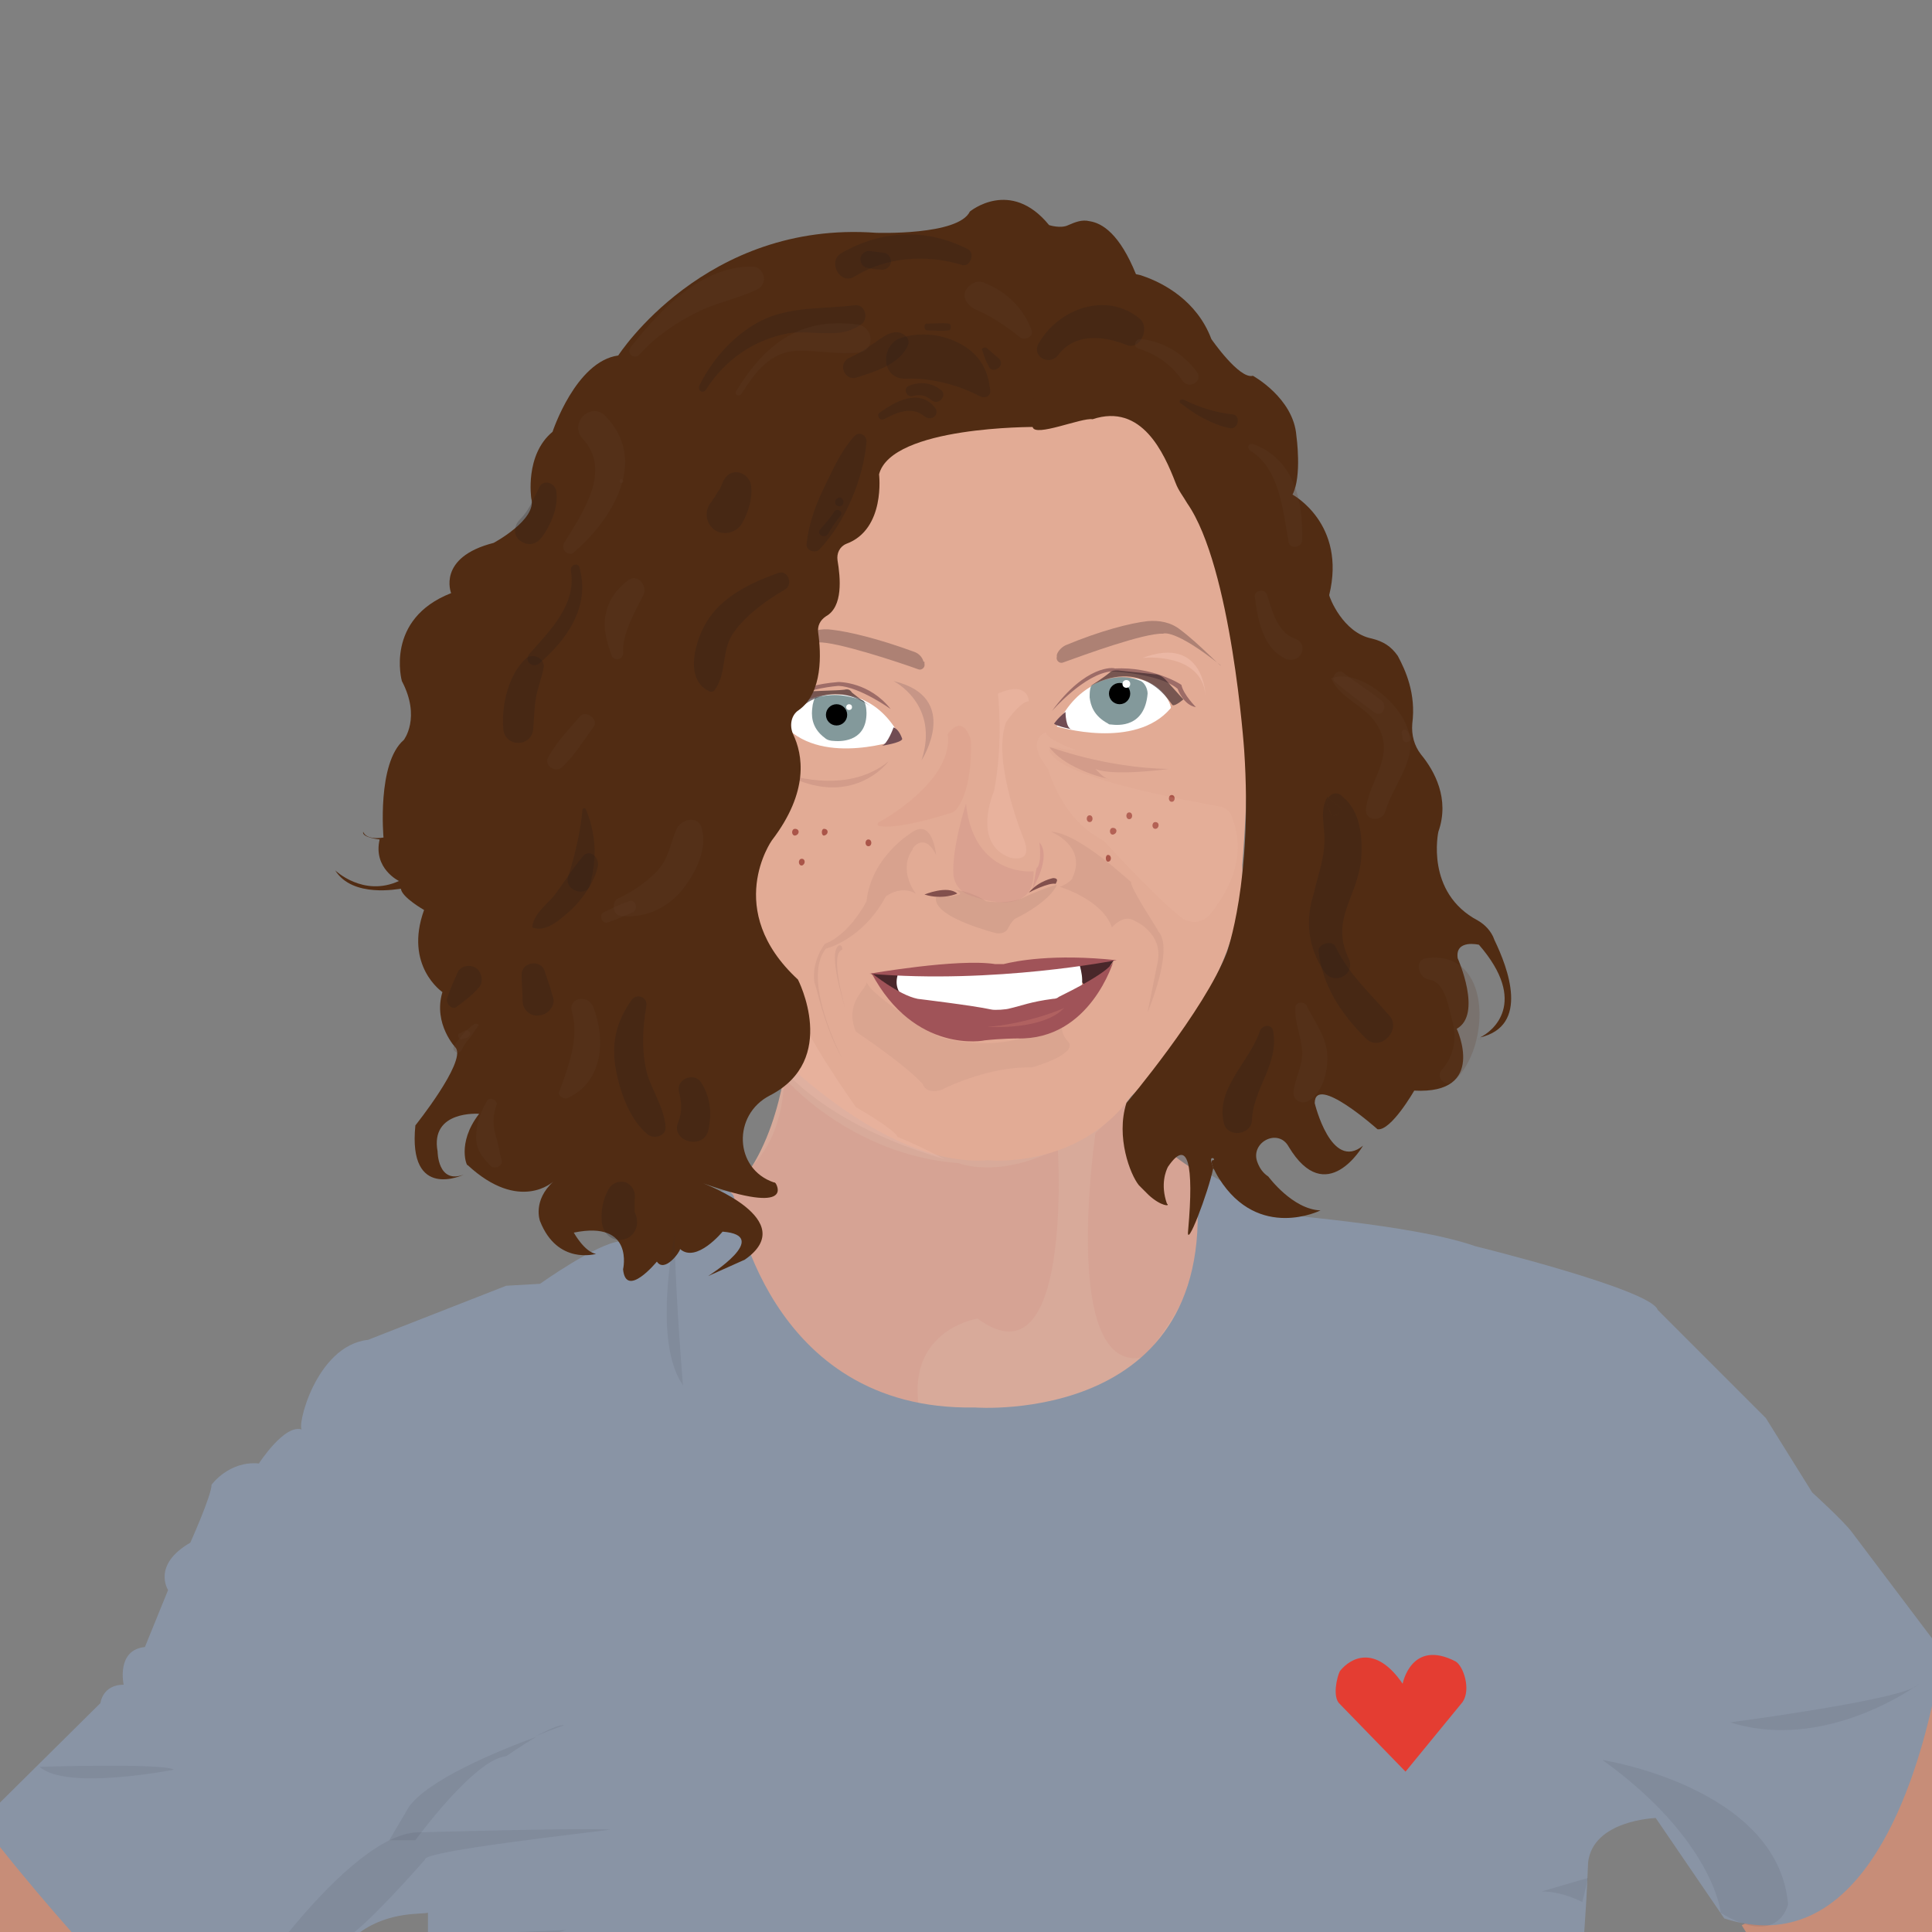
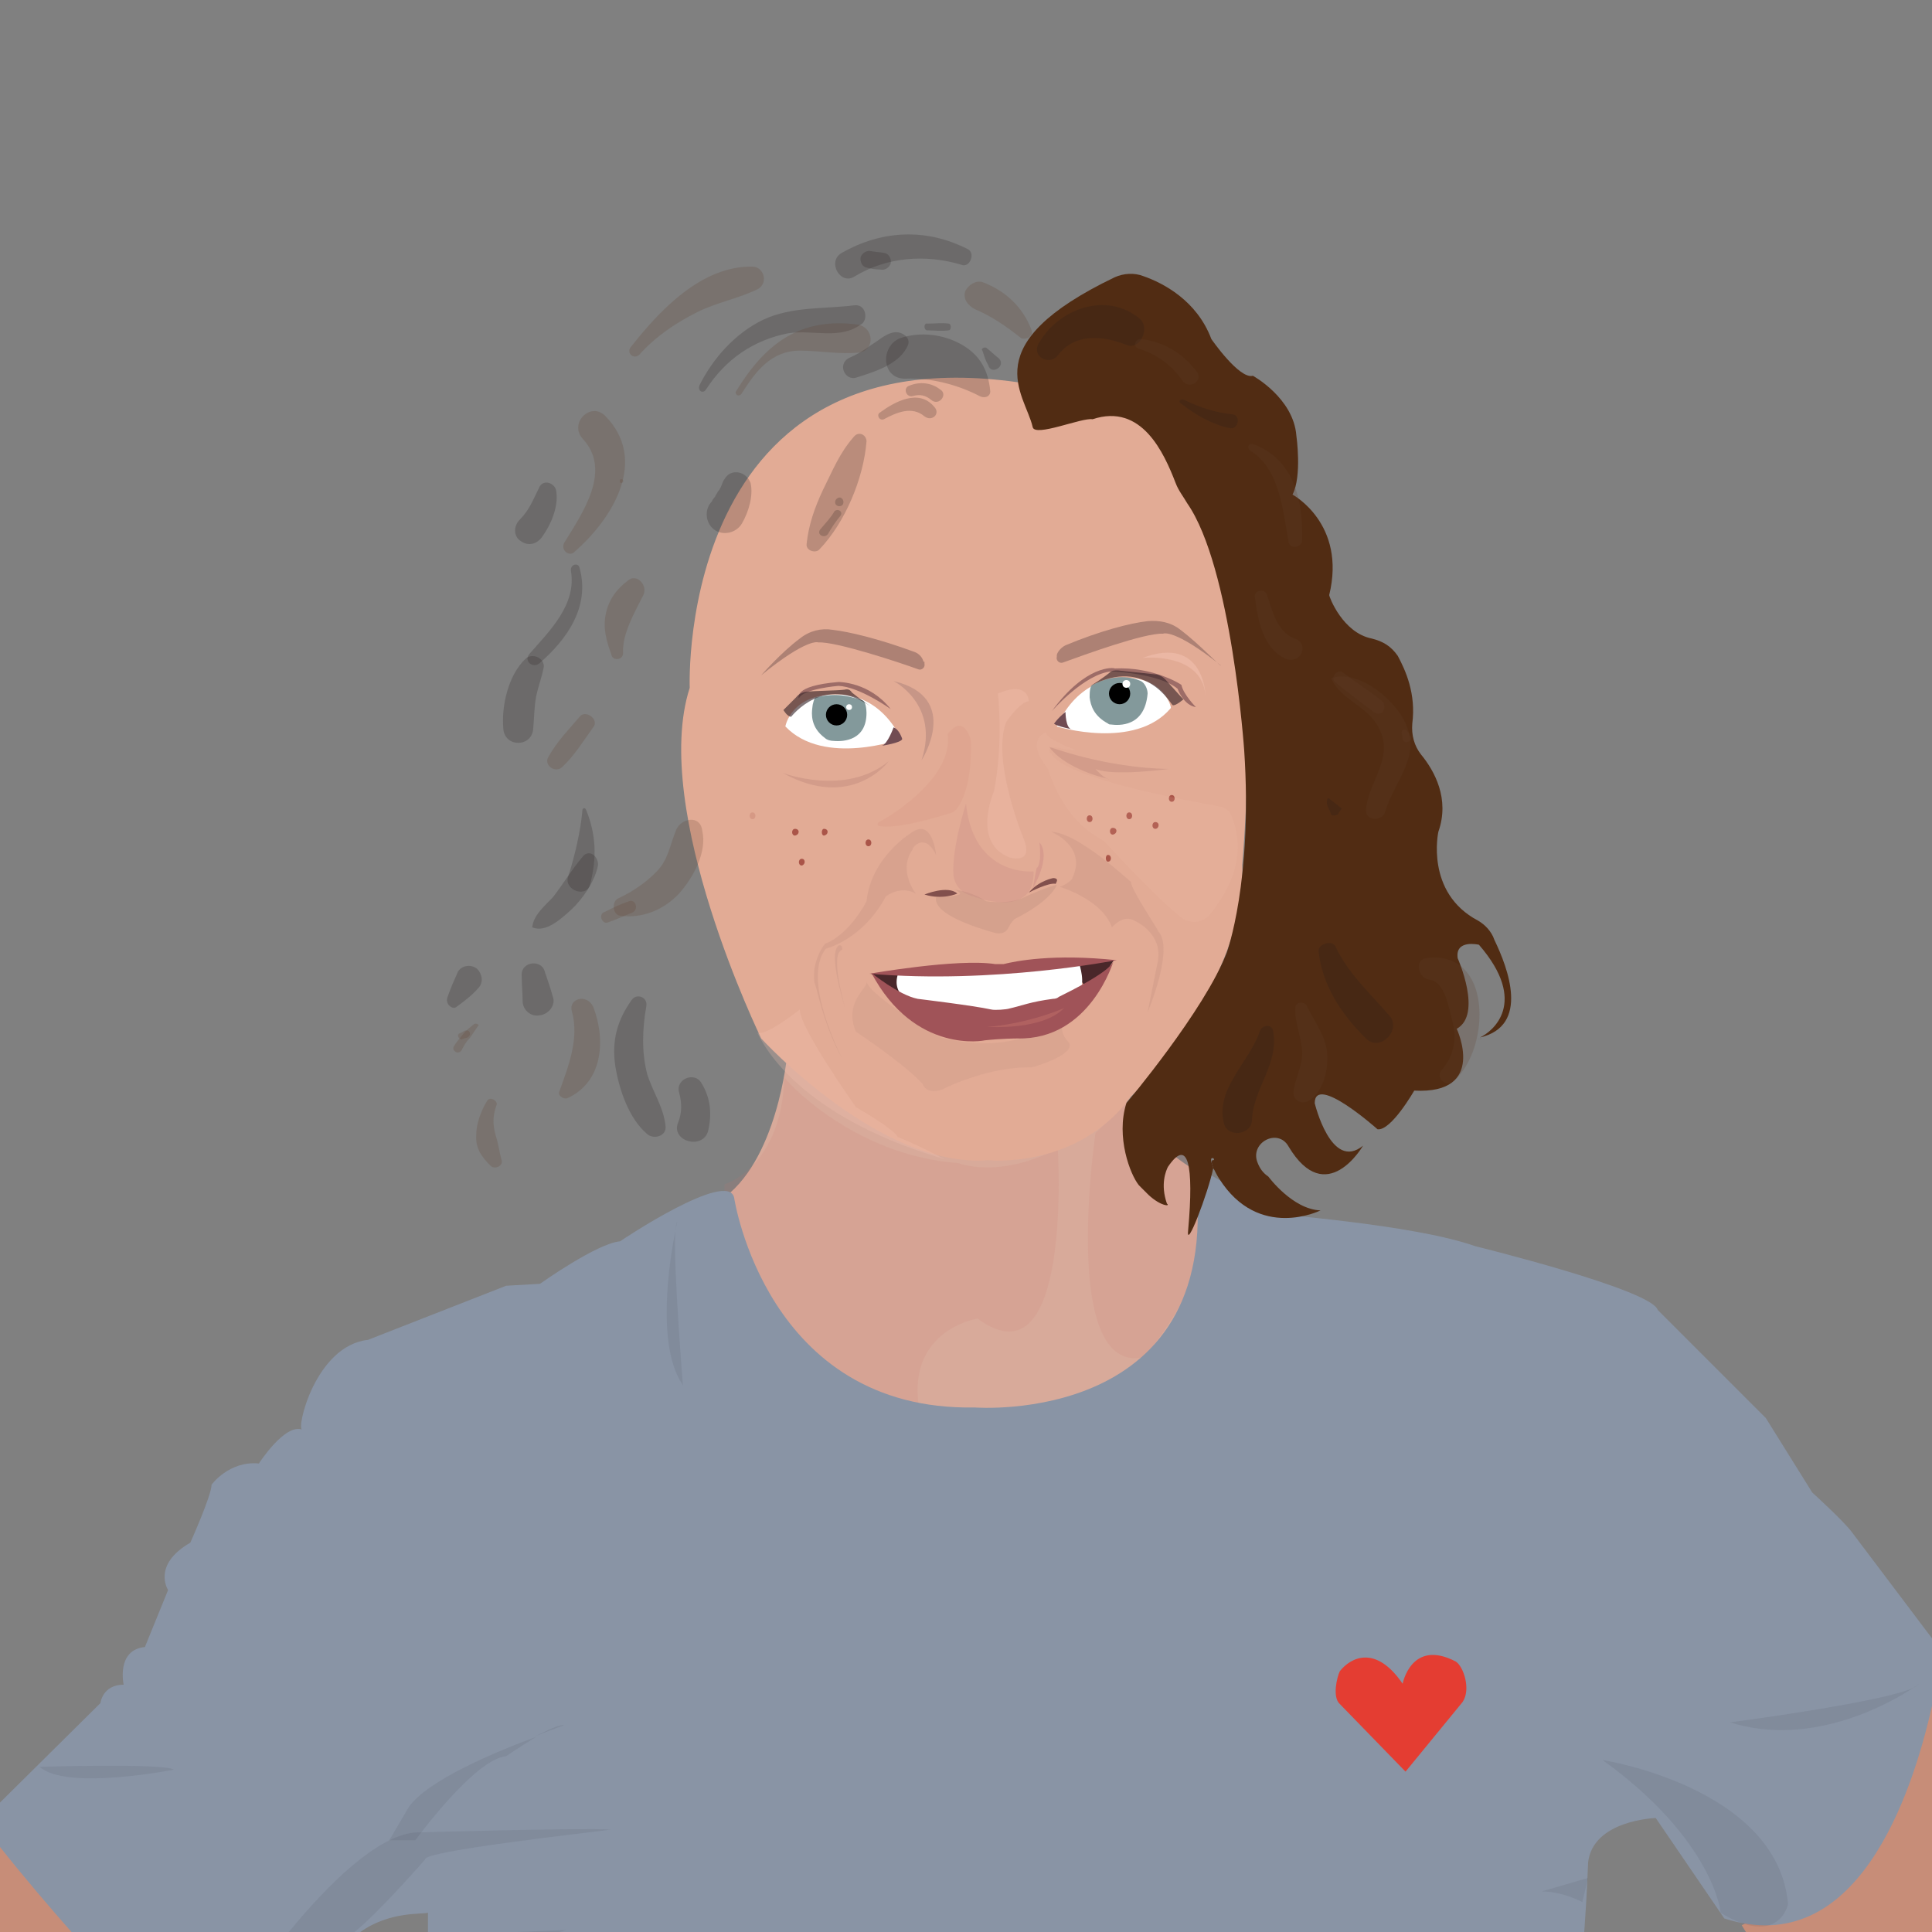
<svg xmlns="http://www.w3.org/2000/svg" version="1.1" id="jeanne" x="0px" y="0px" viewBox="0 0 200 200" style="enable-background:new 0 0 200 200;" xml:space="preserve">
  <rect x="0" y="0" width="200" height="200" fill="#808080" stroke="none" />
  <style type="text/css">
	.st0{fill:#D8AA9A;}
	.st1{opacity:0.13;fill:#CB766C;enable-background:new    ;}
	.st2{fill:#E2AB95;}
	.st3{fill:#C78D78;}
	.st4{fill:#E43D32;}
	.st5{fill:#8994A5;}
	.st6{fill:#FFFFFF;}
	.st7{opacity:0.21;enable-background:new    ;}
	.st8{fill:#83999B;}
	.st9{fill:#AD8174;}
	.st10{fill:#49272A;}
	.st11{fill:#A05358;}
	.st12{opacity:0.21;}
	.st13{fill:#AA5549;}
	.st14{fill:#512C13;}
	.st15{opacity:0.23;fill:#9D6C67;enable-background:new    ;}
	.st16{fill:#9D6C67;}
	.st17{fill:#714C53;}
	.st18{opacity:0.61;fill:#332227;enable-background:new    ;}
	.st19{opacity:0.1;fill:#7B5657;enable-background:new    ;}
	.st20{fill:#82504D;}
	.st21{opacity:0.14;fill:#815D5C;enable-background:new    ;}
	.st22{opacity:0.11;fill:#815D5C;enable-background:new    ;}
	.st23{opacity:8.000000e-02;fill:#815D5C;enable-background:new    ;}
	.st24{opacity:0.24;fill:#F6C5B6;enable-background:new    ;}
	.st25{opacity:0.26;fill:#F6C5B6;enable-background:new    ;}
	.st26{opacity:0.44;fill:#F6C5B6;enable-background:new    ;}
	.st27{opacity:0.12;fill:#F6C5B6;enable-background:new    ;}
	.st28{opacity:0.19;fill:#B97779;enable-background:new    ;}
	.st29{opacity:0.23;fill:#6B4E59;enable-background:new    ;}
	.st30{opacity:0.51;fill:#CF8D87;enable-background:new    ;}
	.st31{opacity:0.11;fill:#CB766C;enable-background:new    ;}
	.st32{opacity:0.36;fill:#CF7B70;enable-background:new    ;}
	.st33{opacity:9.000000e-02;fill:#2F313C;enable-background:new    ;}
	.st34{fill:#201A1A;}
	.st35{fill:#5E402C;}
</style>
  <path id="XMLID_125_" class="st0" d="M123.8,121.2c0,0-7.5-4.3-8.3-10.3c0-0.2-13.1,17.5-34-1.8c0,0-1,11.3-7,15.2  c0,0-3.1,12.8,22.1,23.1c0,0,26.8,5,28.6-23C125.3,124.4,125.8,122.9,123.8,121.2z" />
  <path id="XMLID_1781_" class="st1" d="M116.6,114.1l-3.2,3.2c0,0-3.7,25.1,5,23.2c0,0,11.3-12.5,4.5-22.3  C123,118.3,116.1,118.3,116.6,114.1z" />
  <path id="XMLID_1782_" class="st1" d="M99.2,120.4c-11.1-0.8-18.2-8.9-18-8.9c-0.3,9.4-6.2,11.1-6.2,11.1C74.7,130.7,84,142,84,142  c4.2,3.2,11.1,3.5,11.1,3.5c-1.1-7.9,6.1-9,6.1-9c9.9,7.3,8.3-17.6,8.3-17.6C103.3,122.1,99.2,120.4,99.2,120.4z" />
  <path id="XMLID_1783_" class="st2" d="M126.9,59.3c0,0-4.5-20-17-18.9c-40.1-8.9-38.5,30.8-38.5,30.8c-4.1,12.7,7.4,36.3,7.4,36.3  s12.3,13.5,23.5,12.6c0,0,9.2,1,14.8-6.6c0,0,12-11.7,11.5-24C128.6,89.4,130.6,67.6,126.9,59.3z" />
  <path id="XMLID_1788_" class="st3" d="M0,200h11.2c-4.6-4.2-9.1-8.2-11.2-10.1V200z" />
  <path id="XMLID_1798_" class="st3" d="M200,173.6c-2.7,4.7-13.2,22.6-19.7,25.7l0.5,0.8H200V173.6z" />
  <path id="XMLID_1800_" class="st4" d="M144.8,169.7c-5-2.7-6,2.5-6,2.5c-3-4.4-6-2.9-7.1-1.4c-0.6,0.7-1,3-0.1,3.8l7.3,7.5l6.4-7.9  C146.5,172.8,145.7,170.1,144.8,169.7z" />
  <path id="XMLID_2324_" class="st5" d="M171.4,188.2l7.1,10.4c13.7,4.4,19.4-12.7,21.5-22v-7l-8.3-11c-0.8-1.1-4.1-4.1-4.1-4.1  l-4.8-7.7l-11.2-11.2c-0.6-2.1-18.9-6.6-18.9-6.6c-6.5-2.3-21.3-3.3-21.8-3.5c-2.7-2.5-7.3-4.8-7.3-4.8c3.9,27.1-22.7,25-22.7,25  C79.3,146.1,76,124,76,124c-0.6-3-11.7,4.4-11.8,4.5c-2.4,0.2-8.3,4.4-8.3,4.4l-3.5,0.2l-14.3,5.6c-5.5,0.6-7.5,9.4-6.8,9.3  c-1.8-0.7-4.5,3.5-4.5,3.5c-3.1-0.3-4.9,2.2-4.9,2.2c0,1.1-2.2,6-2.2,6c-4,2.3-2.3,4.9-2.3,4.9l-2.4,5.9c-3,0.3-2.2,3.9-2.2,3.9  c-2.2,0-2.4,1.9-2.4,1.9L0,186.6v4.6c2.7,3.4,5.2,6.3,7.4,8.8h29.9c3.1-2.2,6.5-1.8,7-2c0,0.7,0,1.3,0,2h119.7  c0.3-4.1,0.4-7.2,0.4-7.2C164.9,188.4,171.4,188.2,171.4,188.2z" />
  <path id="XMLID_2323_" class="st4" d="M150.7,172c-4.6-2.4-5.5,2.3-5.5,2.3c-2.8-4.1-5.4-2.7-6.5-1.3c-0.3,0.6-0.8,2.7,0,3.4l6.8,7  l5.9-7.2C152.3,174.9,151.5,172.5,150.7,172z" />
  <path id="XMLID_2322_" class="st6" d="M86.9,71.9c-5-0.2-5.6,3.3-5.6,3.3c4,4.2,12,1.3,12,1.3C90.9,71.7,87,71.9,86.9,71.9z" />
  <path id="XMLID_2321_" class="st6" d="M115.5,70.2c0,0.1-3.9,0.1-6.1,5c0,0,8.1,2.5,11.8-1.9C121.3,73.3,120.5,69.7,115.5,70.2z" />
  <path id="XMLID_107_" class="st7" d="M75.6,37.8" />
  <path id="XMLID_2320_" class="st8" d="M89.3,72.5c-1.1-0.3-2.5-0.9-4.8-0.3c-0.2-0.1-0.4,0.8-0.4,1c-0.1,0.7-0.2,2.1,1.3,3.2  c0.2,0.2,0.6,0.3,0.9,0.3c1.1,0.1,3.4-0.1,3.4-2.9C89.7,73.4,89.6,72.6,89.3,72.5z" />
  <path id="XMLID_2319_" class="st8" d="M118.1,70.5c-0.9-0.4-2.7-0.8-5,0.4c-0.3,0.1-0.3,0.9-0.3,1.3c0.1,0.8,0.4,1.9,1.9,2.7  c0.1,0.1,0.2,0.1,0.3,0.1c0.8,0.1,3.5,0.3,3.8-3.2C118.8,71.3,118.5,70.7,118.1,70.5z" />
  <path id="XMLID_2318_" class="st9" d="M122.2,65.2c-1-0.8-2.2-1-3.4-0.9c-1.8,0.2-4.9,1-8.5,2.5c-0.4,0.2-0.8,0.6-0.9,1v0.2  c-0.1,0.3,0.2,0.7,0.6,0.6c2.2-0.8,8.5-3.1,10.4-3c0,0,1.1-0.6,6,3.3C126.3,69,124.2,66.7,122.2,65.2z" />
  <path id="XMLID_2317_" class="st9" d="M95.6,68.5c-0.1-0.4-0.4-0.8-0.9-1c-3.8-1.4-6.8-2.1-8.5-2.3c-1.2-0.2-2.4,0.1-3.4,0.9  c-1.9,1.4-4,3.8-4,3.8c4.8-3.9,5.9-3.4,5.9-3.4c1.8-0.1,8.2,2,10.4,2.8c0.3,0.1,0.7-0.2,0.6-0.6V68.5z" />
  <polygon id="XMLID_2316_" class="st10" points="93.2,103.5 94.3,100.7 90.2,100.8 " />
  <polygon id="XMLID_2315_" class="st10" points="113,103 115.3,99.4 110.6,99.8 " />
  <path id="XMLID_2314_" class="st6" d="M93,100.7c-0.9,2.5,1.8,3.2,1.7,3.1c8.3,3.5,16.9-1.1,16.9-1.1c0.9-0.7,0.1-3,0.1-3L93,100.7z  " />
  <path id="XMLID_2313_" class="st11" d="M103.9,99.8c-0.3,0-0.6,0-0.9,0c-3.9-0.6-13,1-13,1c13,1.1,25.5-1.4,25.6-1.4  C109,98.7,105.1,99.5,103.9,99.8z" />
  <g id="XMLID_2308_" class="st12">
    <g id="XMLID_2309_">
      <path id="XMLID_2312_" class="st13" d="M77.9,84.1c-0.4,0-0.4,0.7,0,0.7S78.3,84.1,77.9,84.1z" />
    </g>
  </g>
  <g id="XMLID_2305_">
    <g id="XMLID_2306_">
      <path id="XMLID_2311_" class="st13" d="M83,88.9c-0.4,0-0.4,0.7,0,0.7C83.4,89.5,83.4,88.9,83,88.9z" />
    </g>
  </g>
  <g id="XMLID_2302_">
    <g id="XMLID_2303_">
      <path id="XMLID_2310_" class="st13" d="M85.3,85.8c-0.3,0-0.3,0.7,0,0.7C85.8,86.4,85.8,85.8,85.3,85.8z" />
    </g>
  </g>
  <g id="XMLID_2299_">
    <g id="XMLID_2300_">
      <path id="XMLID_2307_" class="st13" d="M89.9,86.9c-0.4,0-0.4,0.7,0,0.7S90.3,86.9,89.9,86.9z" />
    </g>
  </g>
  <g id="XMLID_2296_">
    <g id="XMLID_2297_">
      <path id="XMLID_2304_" class="st13" d="M112.8,84.4c-0.4,0-0.4,0.7,0,0.7C113.2,85.1,113.2,84.4,112.8,84.4z" />
    </g>
  </g>
  <g id="XMLID_2293_">
    <g id="XMLID_2294_">
      <path id="XMLID_2301_" class="st13" d="M114.7,88.5c-0.3,0-0.3,0.7,0,0.7C115.1,89.2,115.1,88.5,114.7,88.5z" />
    </g>
  </g>
  <g id="XMLID_2290_">
    <g id="XMLID_2291_">
      <path id="XMLID_2298_" class="st13" d="M116.9,84.1c-0.4,0-0.4,0.7,0,0.7C117.3,84.8,117.3,84.1,116.9,84.1z" />
    </g>
  </g>
  <g id="XMLID_2287_">
    <g id="XMLID_2288_">
      <path id="XMLID_2295_" class="st13" d="M115.2,85.7c-0.4,0-0.4,0.7,0,0.7C115.7,86.3,115.7,85.7,115.2,85.7z" />
    </g>
  </g>
  <g id="XMLID_2284_">
    <g id="XMLID_2285_">
      <path id="XMLID_2292_" class="st13" d="M119.6,85.1c-0.4,0-0.4,0.7,0,0.7S120.1,85.1,119.6,85.1z" />
    </g>
  </g>
  <g id="XMLID_2281_">
    <g id="XMLID_2282_">
      <path id="XMLID_2289_" class="st13" d="M121.3,82.3c-0.4,0-0.4,0.7,0,0.7S121.7,82.3,121.3,82.3z" />
    </g>
  </g>
  <g id="XMLID_2278_">
    <g id="XMLID_2279_">
      <path id="XMLID_2286_" class="st13" d="M82.3,85.8c-0.4,0-0.4,0.7,0,0.7C82.8,86.4,82.8,85.8,82.3,85.8z" />
    </g>
  </g>
  <g id="XMLID_2275_" class="st12">
    <g id="XMLID_2276_">
-       <path id="XMLID_2283_" class="st13" d="M73.5,81.8c-0.4,0-0.4,0.7,0,0.7S73.9,81.8,73.5,81.8z" />
-     </g>
+       </g>
  </g>
  <path id="XMLID_2280_" class="st14" d="M153.4,107.5c-0.1,0-0.3,0.1-0.4,0.1C152.9,107.6,153.1,107.6,153.4,107.5z" />
  <path id="XMLID_2325_" class="st14" d="M153,95.3c-5.5-2.9-4.1-9.2-4.1-9.2c1.2-3.4-0.4-6.3-1.8-8c-0.7-0.9-1-2-0.9-3.2  c0.4-3.1-0.7-5.5-1.5-7c-0.7-1-1.5-1.5-2.7-1.8c-3-0.6-4.4-4.3-4.4-4.5c1.8-7.4-3.8-10.4-3.8-10.4c1-1.9,0.4-6.1,0.4-6.1  c-0.3-3.9-4.5-6.2-4.5-6.2c-1.4,0.4-4.3-3.8-4.3-3.8c-1.5-4-5-5.8-7-6.5c-1-0.4-2.1-0.3-3,0.1c-14.6,7-9.3,12-8.5,15.5  c0.2,1.1,5.1-1,6.2-0.8c5.1-1.7,7.4,3.5,8.6,6.6c0.3,0.8,0.8,1.4,1.2,2.1c4.6,6.6,5.9,25.6,5.9,25.6c0.9,13.5-1.8,20.9-1.8,20.9  c-2.3,6-10.4,15.6-10.4,15.6c-1.1,3.5,0.4,7.4,1.3,8.5c0.3,0.3,0.7,0.7,1,1c1.3,1.2,2.3,1.2,1.9,0.9c-0.7-2-0.1-3.4,0.1-3.8  c2.1-3.1,2.7-0.2,2.1,6.5c-0.3,2.4,2.1-3.9,2.6-6.4c-0.2-0.6-0.4-1.1,0-1c0.1,0,0.1,0.4,0,1c0.2,0.4,0.4,0.8,0.6,1.1  c4.1,6.5,10.5,3.3,10.5,3.3c-2.9-0.1-5.4-3.5-5.4-3.5c-0.6-0.4-0.9-0.9-1.1-1.4c-0.9-2.1,2.1-3.7,3.2-1.7c3.9,6.5,7.7-0.1,7.7-0.1  c-3.3,2.7-5-4.4-5-4.4c0-3.1,6.5,2.7,6.5,2.7c1.4,0.2,3.8-4,3.8-4c7.6,0.4,4.4-6.4,4.4-6.4c2.7-1.5,0.1-7.3,0.1-7.3  c-0.3-2,2.2-1.4,2.2-1.4c5.2,6,1.4,9,0.1,9.6c5.2-1.2,2.9-7.2,1.5-10.1C154.4,96.4,153.7,95.7,153,95.3z" />
  <path id="XMLID_2326_" class="st14" d="M125.7,120.1c-0.4-0.1-0.3,0.4,0,1C125.8,120.5,125.9,120.1,125.7,120.1z" />
  <path id="XMLID_2277_" class="st15" d="M114.6,80.6c0.1,0,0.2,0.1,0.3,0.1C114.9,80.7,114.8,80.7,114.6,80.6z" />
  <path id="XMLID_2327_" class="st15" d="M114.6,80.6c-0.5-0.2-1.2-1-1.2-1c1.8,0.8,7.6,0,7.6,0c-6.6-0.1-12.4-2.3-12.4-2.3  C110,79.3,113.6,80.4,114.6,80.6z" />
  <path id="XMLID_2274_" class="st15" d="M81,80c7.2,4,11-1.2,11-1.2C87.5,82.5,81,80,81,80z" />
  <path id="XMLID_2273_" class="st16" d="M115.4,69.2c-0.1-0.1-3-0.4-6.5,4.4c0,0,3.4-3.9,6.2-4.1c0,0,4.9,0.2,6.8,1.8  c0,0,0.6,1.7,1.9,1.9c0,0-1.3-1.3-1.5-2.3C122.2,70.8,119.3,69,115.4,69.2z" />
  <path id="XMLID_2272_" class="st16" d="M86.8,70.6c-4.8,0.4-4.1,1.7-4.1,1.7c0.4-1,4.1-1.3,4.1-1.3c2.2,0.1,5.4,2.4,5.4,2.4  C90,70.6,86.9,70.6,86.8,70.6z" />
  <circle id="XMLID_2271_" cx="115.9" cy="71.8" r="1.1" />
  <circle id="XMLID_2270_" cx="86.6" cy="74" r="1.1" />
  <circle id="XMLID_2269_" class="st6" cx="116.6" cy="70.8" r="0.4" />
  <circle id="XMLID_2268_" class="st6" cx="87.9" cy="73.2" r="0.3" />
  <path id="XMLID_2267_" class="st17" d="M92.5,75.3c0,0-0.6,1.7-1.2,1.9c0,0,2-0.3,2.1-0.7C93.4,76.5,93.1,75.5,92.5,75.3z" />
  <path id="XMLID_2266_" class="st17" d="M110.3,73.7c-0.9,0.7-1.2,1.3-1.2,1.2c0.3,0.3,1.9,0.6,1.9,0.6  C110.3,75.5,110.3,73.7,110.3,73.7z" />
  <path id="XMLID_2265_" class="st18" d="M119.5,69.8c-1-0.1-2.9-0.3-3.8-0.4c-0.3,0-0.6,0-0.8,0.2c-0.7,0.6-2,1.4-2,1.4  c5.8-3.1,8.4,2.1,8.5,2c0.3,0.1,1.1-0.6,1.1-0.6l-1.9-2.1C120.4,70.1,120,69.8,119.5,69.8z" />
  <path id="XMLID_2264_" class="st18" d="M87.4,71.4c-0.9,0.1-2.8,0.1-3.8,0.2c-0.4,0-0.9,0.2-1.2,0.6l-1.3,1.3c0,0,0.4,0.7,0.8,0.7  c0.1-0.1,3.4-4.4,8.2-1.1c0,0-1.3-0.9-1.9-1.4C88,71.4,87.8,71.3,87.4,71.4z" />
  <path id="XMLID_2263_" class="st19" d="M94.5,86.1c0,0-4.3,2.5-4.8,7.2c0,0-1.7,3.4-4.3,4.4c0,0-1.4,1.7-1.1,4  c0.2,0.2,0.9,4.4,2.9,7.9c0,0-4.3-8.2-1.7-11.4c0,0,3.8-0.9,6.2-5.4c0,0,1.5-1.2,3.1-0.3c0,0-1.9-2.4-0.3-4.6  c-0.2,0,1.2-1.9,2.4,0.6C96.9,88.3,96.5,84.8,94.5,86.1z" />
  <path id="XMLID_2262_" class="st19" d="M117.1,91.3c0,0.1-5.4-5.1-8.3-5.2c0,0,3.8,1.5,2.2,4.8c0.1,0-0.4,0.6-1.3,0.9  c0,0,4.4,1.3,5.4,4.2c0,0,1.2-1.4,2.3-0.7c-0.2-0.1,3.2,1.2,2.4,4.5l-1,5c0,0,2.8-6.6,1.1-8.4C120,96.4,116.9,91.8,117.1,91.3z" />
  <path id="XMLID_2261_" class="st20" d="M95.7,92.6c1.9,0.6,3.4-0.1,3.4-0.1C98.1,91.6,95.7,92.6,95.7,92.6z" />
  <path id="XMLID_2260_" class="st20" d="M109,90.9c0.1,0-1.4,0.2-2.5,1.5c0,0,2.1-1.1,2.8-0.9C109.2,91.5,109.8,90.9,109,90.9z" />
  <path id="XMLID_2259_" class="st21" d="M102.1,93.3c-1.7-1.1-3.3-1.2-3.3-1.2c0.4,0.1,0.6,0.4,0.6,0.4c0,0.3-2.5,0.4-2.5,0.4  c-0.3,1.7,4,3.1,6.2,3.7c0.6,0.1,1.1-0.1,1.3-0.6c0.2-0.4,0.6-0.9,0.7-0.9c3.8-1.9,4.3-3.5,4.3-3.5c-1,0.2-3.2,1.2-3.2,1.2  C104.6,93.7,102.1,93.3,102.1,93.3z" />
  <path id="XMLID_2258_" class="st22" d="M87.2,98.3c0,0,0-0.6-0.4-0.4c0,0.1-1.2,0.2,0.7,6.5C87.3,103.6,85.9,98.7,87.2,98.3z" />
  <path id="XMLID_2328_" class="st22" d="M87.5,104.4c0,0.1,0,0.1,0,0.1C87.5,104.4,87.5,104.4,87.5,104.4z" />
  <path id="XMLID_2257_" class="st23" d="M110.4,105.4c0,0-5.2,4.1-13,2c0,0.1-7.5-4.4-7.7-5.8c0.2,0.7-2.4,2.1-1.1,5.2  c0,0,5,3.3,6.9,5.4c0.3,0.8,1.2,0.9,2,0.6c2-1,5.8-2.4,9.3-2.3c0,0,4.4-1.2,3.9-2.5C110.7,107.9,109.2,106.7,110.4,105.4z" />
  <path id="XMLID_2256_" class="st24" d="M88.6,114.6c0,0-5.9-8.3-5.8-10.1c0,0-3.5,2.8-4.4,2.4c0.1,0,3,8.3,19.4,13.1  c0,0-2.8-1.5-4.9-2.3C93,117.7,92.7,117,88.6,114.6z" />
  <path id="XMLID_2255_" class="st25" d="M106.5,72.6c0,0,0-2.2-3.2-0.8c0-0.1,0.6,5-0.4,10.1c0,0-2.4,5.4,1.7,6.9  c-0.1-0.1,2.4,0.8,1.4-1.9c0,0-3.3-7.9-1.9-12C104,74.9,105.6,72.6,106.5,72.6z" />
  <path id="XMLID_2254_" class="st26" d="M118.3,68.1h0.1c0,0,6-0.6,6.4,3.9C124.8,72.1,124.7,65.7,118.3,68.1z" />
  <path id="XMLID_2253_" class="st27" d="M126.3,83.5c-3.3-0.6-16.1-2.9-17.5-5.5c0,0.1-0.7-0.8,0.7-0.6c0,0,1.7,0.4,1.9,0.2  c-0.1,0.1-3.3-1.2-3.1-1.8c0,0-2.3,0.7,0.2,3.8c0,0,1.3,4.9,5.2,7.1c0.3,0.2,0.7,0.4,1,0.8c1.2,1.3,5.1,5.5,7.5,7.4  c0.9,0.8,2.3,0.7,3.1-0.3c1.5-1.9,4-5.6,2.2-10.1C127.3,83.9,126.8,83.6,126.3,83.5z" />
  <path id="XMLID_2252_" class="st28" d="M100,83.2c0,0-1.5,4.6-1.3,7.4c0.1,0.9,0.7,1.7,1.5,2c2,0.8,6.9,2.1,6.8-2.4  C107.1,90.2,100.8,90.9,100,83.2z" />
  <path id="XMLID_2251_" class="st29" d="M92.5,70.5c0,0,4.8,2.4,2.9,8.2C95.4,78.7,99.6,72.2,92.5,70.5z" />
  <path id="XMLID_2250_" class="st30" d="M107.3,89.9l-0.4,2.1c0,0,2-3.3,0.7-4.8C107.6,87.2,107.9,89.4,107.3,89.9z" />
  <path id="XMLID_2249_" class="st31" d="M98.1,76c0.6,4.3-5.4,8.2-7.1,9.1c-0.2,0.1-0.2,0.4,0,0.4c1.8,0.4,6.4-1,7.6-1.4  c0.2-0.1,0.3-0.2,0.4-0.3c1.8-2.3,1.5-7.1,1.5-7.2C99.6,73.7,98.1,76,98.1,76z" />
-   <path id="XMLID_2248_" class="st14" d="M112.8,22.9c-0.8-0.2-1.5,0.1-2.2,0.4c-0.8,0.4-2,0-2,0c-4-4.9-8.2-1.4-8.2-1.4  c-1.2,2.5-9.7,2.2-9.7,2.2C73,22.8,64,36.8,64,36.8c-4.4,0.6-6.8,7.9-6.8,7.9c-2.9,2.4-2.2,6.9-2.2,6.9c0.6,2.2-3.9,4.6-3.9,4.6  c-5.9,1.5-4.4,5.2-4.4,5.2c-6.9,2.7-5.1,9.1-5.1,9.1c2,3.8,0.2,6.1,0.2,6.1C39,79,39.7,86.7,39.7,86.7c-1.9,0.3-2.1-0.6-2.1-0.6  c-0.2,0.6,1.7,0.8,1.7,0.8c-0.7,3,2,4.3,2,4.3c-3.7,1.7-6.6-1.1-6.6-1.1c1.8,2.9,6.6,1.9,6.8,1.9c0.1,0.9,2.4,2.2,2.4,2.2  c-2.1,5.8,1.9,8.5,1.9,8.5c-1,3.3,1.4,5.8,1.4,5.8c1,1.5-4.2,8-4.2,8c-0.8,7.9,5,5.1,5,5.1c-2.7,1-2.7-2.4-2.7-2.4  c-0.8-4.3,4.3-3.9,4.3-3.9c-2.4,3.1-1.2,5.6-1.2,5.3c5.4,5,8.9,1.7,8.9,1.7c-2.2,2-1.4,4.1-1.4,4.1c1.8,4.6,5.8,3.4,5.8,3.4  c-1.2-0.2-2.3-2.2-2.3-2.2c6.3-1.3,5.1,3.8,5.1,3.8c0.3,3.1,3.5-0.8,3.5-0.8c0.8,1.2,2.4-1,2.4-1.3c1.7,1.5,4.4-1.8,4.4-1.8  c5.2,0.4-1.5,4.6-1.5,4.6l3.8-1.7c5.9-4.1-4.3-7.9-4.3-7.9c9.7,3.4,7.5,0,7.5,0c-0.1-0.1-0.1-0.1-0.2-0.1c-4.1-1.4-4.3-7-0.4-9  c7.2-3.7,2.9-12,2.9-12C74.8,94.2,79.9,87,79.9,87c3.9-5.1,3.2-8.9,2.2-11c-0.4-0.9-0.2-2,0.6-2.5c2.5-1.8,2.3-5.9,2-8  c-0.1-0.7,0.2-1.3,0.8-1.7c1.8-1,1.5-4,1.2-5.8c-0.1-0.7,0.2-1.4,0.9-1.7c4.1-1.5,3.4-7.2,3.4-7.2c1.3-5,16.1-4.9,16.1-4.9  c-1.5-3,1.7-5,2.3-6.4c0.6-1.7,2.3-2.5,4.2-2.4c4.4,0.3,4-7,4-7C115.9,24.2,114.1,23.1,112.8,22.9z" />
  <path id="XMLID_2247_" class="st11" d="M109.6,103.2c-0.1,0.1-0.3,0.2-0.6,0.2c-2.3,0.3-3.2,0.7-4.5,1c-0.3,0.1-1.5,0.2-1.9,0.1  c-1.8-0.4-7.6-1.1-7.6-1.1c-2-0.4-4.8-2.7-4.8-2.7c4.5,8.5,11.8,7,11.7,7c1.8-0.2,3.4-0.2,3.4-0.2c7.6,0.2,10-8.1,10-8.1  C115.1,100.5,110.8,102.6,109.6,103.2z" />
  <path id="XMLID_2246_" class="st32" d="M110.2,104.3c0,0.1-3.9,1.7-8,2C102.3,106.3,108,106.7,110.2,104.3z" />
  <path id="XMLID_2329_" class="st33" d="M44,192.5c-0.3-0.9,17.2-2.8,19.2-3.1c-3-0.2-20.3,0.3-20.3,0.3C39,190.1,34,195,29.9,200  h6.8C39.2,198,44,192.5,44,192.5z" />
  <path id="XMLID_2244_" class="st33" d="M44.7,200.4c2.6,2.3,10.8,0.3,13.2-0.4h-4.4L44.7,200.4z" />
  <path id="XMLID_2330_" class="st33" d="M53.5,200h4.4c0.4-0.1,0.7-0.2,0.7-0.2L53.5,200z" />
  <path id="XMLID_2243_" class="st33" d="M165.9,182.2c11.4,8.2,12.3,15.8,12.2,15.8c6.1,3.7,7-0.9,7-0.9  C184,185,165.9,182.2,165.9,182.2z" />
  <path id="XMLID_2242_" class="st33" d="M163.8,196.9l0.6-2.5l-4.8,1.4C161.8,195.8,163.8,196.9,163.8,196.9z" />
  <path id="XMLID_2241_" class="st33" d="M69.9,127.5c0.1-0.6,0.2-1,0.2-1C70,126.6,70,126.9,69.9,127.5z" />
  <path id="XMLID_6356_" class="st33" d="M69.9,127.5c-0.6,3-2,11.9,0.8,15.9C70.7,143.5,69.7,131.2,69.9,127.5z" />
  <path id="XMLID_2240_" class="st33" d="M198.1,174.7c-3,1.5-19,3.6-19,3.6C187.7,181,196,176.1,198.1,174.7z" />
  <path id="XMLID_9155_" class="st33" d="M198.1,174.7c0.3-0.1,0.4-0.3,0.5-0.4C198.6,174.4,198.4,174.5,198.1,174.7z" />
  <path id="XMLID_2239_" class="st33" d="M4.1,182.9c2.8,2.5,13.8,0.3,13.9,0.3C17.1,182.5,4.1,182.9,4.1,182.9z" />
  <path id="XMLID_2238_" class="st33" d="M42.3,187.1l-2,3.4h2.7c0,0,6.1-8.4,9.4-8.7c0,0,1.6-1.1,3.1-2  C51.4,181.3,44.2,184.3,42.3,187.1z" />
  <path id="XMLID_9164_" class="st33" d="M55.5,179.7c1.7-0.7,2.9-1.1,2.9-1.1C57.9,178.5,56.7,179.1,55.5,179.7z" />
  <g id="XMLID_2233_" class="st12">
    <g id="XMLID_2234_">
      <path id="XMLID_2237_" class="st34" d="M60.3,88.7c-1.1,1.3-2,2.8-3,4.1c-0.8,0.9-2.1,1.9-2.2,3.2c1.4,0.6,3-0.9,4-1.8    c1.2-1.1,2.5-3,2.8-4.6C62,88.7,61,87.8,60.3,88.7z" />
    </g>
  </g>
  <g id="XMLID_2230_" class="st12">
    <g id="XMLID_2231_">
      <path id="XMLID_116_" class="st34" d="M61.1,85.6C61.1,85.6,61.1,85.4,61.1,85.6C61.1,85.4,61.1,85.6,61.1,85.6L61.1,85.6z" />
    </g>
  </g>
  <g id="XMLID_2227_" class="st12">
    <g id="XMLID_2228_">
      <path id="XMLID_2236_" class="st34" d="M60.3,83.8c-0.2,2.3-0.8,4.8-1.5,7c-0.4,1.4,2,2.2,2.3,0.7c0.7-2.7,0.6-5.1-0.4-7.6    C60.6,83.6,60.4,83.6,60.3,83.8z" />
    </g>
  </g>
  <g id="XMLID_2224_" class="st12">
    <g id="XMLID_2225_">
      <path id="XMLID_2235_" class="st34" d="M75,49.6c-0.3,0.4-0.3,0.9-0.7,1.3c0,0.1-0.4,0.6-0.2,0.4c-0.1,0.2-0.3,0.3-0.4,0.6    c-0.8,0.8-0.7,2.2,0.2,2.9c0.9,0.7,2.3,0.4,2.9-0.6c0.7-1.2,1.2-2.9,0.9-4.2C77.2,48.7,75.6,48.5,75,49.6z" />
    </g>
  </g>
  <g id="XMLID_2221_" class="st12">
    <g id="XMLID_2222_">
      <path id="XMLID_2232_" class="st34" d="M92.6,34.4c-0.9,0.1-1.7,0.9-2.4,1.3c-0.8,0.6-1.5,1-2.4,1.4c-1.1,0.7-0.3,2.3,0.8,2    c1.9-0.6,4.6-1.4,5.4-3.4C94.3,34.9,93.3,34.3,92.6,34.4z" />
    </g>
  </g>
  <g id="XMLID_2218_" class="st12">
    <g id="XMLID_2219_">
      <path id="XMLID_2229_" class="st34" d="M98.2,33.5c-0.7-0.1-1.4,0-2.2,0c-0.4-0.1-0.4,0.7,0,0.7c0.7,0,1.4,0.1,2.2,0    C98.5,34.2,98.5,33.5,98.2,33.5z" />
    </g>
  </g>
  <g id="XMLID_2215_" class="st12">
    <g id="XMLID_2216_">
      <path id="XMLID_2226_" class="st34" d="M102.1,36c-0.2-0.1-0.6,0.1-0.4,0.3c0.2,0.6,0.3,1,0.6,1.5c0.3,1.1,1.9,0.1,1.1-0.7    C102.9,36.7,102.6,36.4,102.1,36z" />
    </g>
  </g>
  <g id="XMLID_2212_" class="st12">
    <g id="XMLID_2213_">
      <path id="XMLID_2223_" class="st34" d="M99.6,35.7c-1.9-1.1-4.3-1.4-6.4-0.7c-2.1,0.8-2,4.3,0.6,4.2c2.5-0.1,5.3,0.6,7.6,1.8    c0.6,0.3,1.2,0,1.1-0.6C102.3,38.4,101.5,36.8,99.6,35.7z" />
    </g>
  </g>
  <g id="XMLID_2209_" class="st12">
    <g id="XMLID_2210_">
      <path id="XMLID_2220_" class="st34" d="M66.9,104.2c0.2-1-1-1.4-1.5-0.7c-1.5,2.1-2.1,4.2-1.7,6.9c0.4,2.4,1.4,5.4,3.3,7    c0.7,0.6,2,0.2,1.9-0.8c-0.2-2-1.3-3.5-1.9-5.4C66.4,108.9,66.5,106.5,66.9,104.2z" />
    </g>
  </g>
  <g id="XMLID_2206_" class="st12">
    <g id="XMLID_2207_">
      <path id="XMLID_2217_" class="st34" d="M137.5,83.6c0.1,0.2,0.2,0.4,0.3,0.7c-0.1,0.1,0.4,0.2,0.7,0c0.1-0.2,0.2-0.3,0.4-0.6    c-0.5-0.4-0.9-0.7-1.4-1.1C137.3,82.8,137.3,83.2,137.5,83.6z" />
-       <path id="XMLID_9365_" class="st34" d="M137.5,82.6c0.5,0.4,0.9,0.7,1.4,1.1c-0.2,0.2-0.3,0.3-0.4,0.6c-0.2,0.2-0.8,0.1-0.7,0    c-0.1-0.2-0.2-0.4-0.3-0.7C137.3,83.2,137.3,82.8,137.5,82.6c0,0-0.1-0.1-0.1-0.1c-0.7,1.4-0.4,2.3-0.3,3.9    c0.1,2.3-0.6,3.9-1.1,6.1c-0.9,2.8-0.6,5.6,1.1,8.1c1.1,1.5,3.3,0.2,2.5-1.4c-1.9-4,0.9-6.3,1.3-10.2c0.2-2.3-0.1-5.1-1.9-6.5    C138.5,81.9,137.8,82.1,137.5,82.6z" />
    </g>
  </g>
  <g id="XMLID_2203_" class="st12">
    <g id="XMLID_2204_">
      <path id="XMLID_2214_" class="st34" d="M138.3,98.1c-0.3-0.9-1.9-0.4-1.8,0.4c0.4,3.5,2.3,6.4,4.8,8.9c1.5,1.7,4-0.9,2.4-2.4    C141.8,102.8,139.6,100.8,138.3,98.1z" />
    </g>
  </g>
  <g id="XMLID_2200_" class="st12">
    <g id="XMLID_2201_">
      <path id="XMLID_2211_" class="st34" d="M59.1,59.1c0.6,3.5-2.2,6.2-4.3,8.6c-0.6,0.7,0.3,1.5,1,1c2.9-2.5,5.3-5.9,4.2-9.9    C59.9,58.2,59,58.4,59.1,59.1z" />
    </g>
  </g>
  <g id="XMLID_2197_" class="st12">
    <g id="XMLID_2198_">
      <path id="XMLID_2208_" class="st34" d="M54.4,68.2c-1.8,1.7-2.5,4.9-2.3,7.2c0.1,2,3,2,3.1,0c0.1-1.1,0.1-2.2,0.3-3.3    c0.2-1,0.6-2,0.8-3.1C56.3,68,55,67.6,54.4,68.2z" />
    </g>
  </g>
  <g id="XMLID_2194_" class="st12">
    <g id="XMLID_2195_">
      <path id="XMLID_2205_" class="st34" d="M55.8,50.5c-0.6,1.2-1,2.3-2,3.3c-0.7,0.7-0.6,1.8,0.1,2.2c0.8,0.6,1.7,0.3,2.2-0.4    c0.9-1.2,1.7-3.1,1.5-4.6C57.6,50,56.2,49.5,55.8,50.5z" />
    </g>
  </g>
  <g id="XMLID_2191_" class="st12">
    <g id="XMLID_2192_">
      <path id="XMLID_2202_" class="st34" d="M91.6,26.2c-0.4-0.1-0.9-0.1-1.4-0.2c-0.4-0.1-0.9,0.1-1.1,0.6c-0.1,0.4,0.1,1,0.6,1.1    c0.4,0.1,0.9,0.2,1.4,0.2c0.4,0.1,0.9-0.1,1.1-0.6C92.3,26.9,92.1,26.3,91.6,26.2z" />
    </g>
  </g>
  <g id="XMLID_2188_" class="st12">
    <g id="XMLID_2189_">
      <path id="XMLID_2199_" class="st34" d="M56.4,100.6c-0.3-1.3-2.4-1.1-2.4,0.3c0,0.9,0.1,1.8,0.1,2.7c0,1,0.9,1.7,1.8,1.5    c0.9-0.1,1.7-1.1,1.3-2C57,102.3,56.7,101.5,56.4,100.6z" />
    </g>
  </g>
  <g id="XMLID_2185_" class="st12">
    <g id="XMLID_2186_">
      <path id="XMLID_2196_" class="st34" d="M47.4,100.6c-0.4,0.9-0.8,1.8-1.1,2.7c-0.2,0.7,0.6,1.3,1,0.9c0.8-0.6,1.5-1.1,2.2-1.9    c0.6-0.6,0.4-1.5-0.1-2C48.8,99.8,47.8,99.9,47.4,100.6z" />
    </g>
  </g>
  <g id="XMLID_2182_" class="st12">
    <g id="XMLID_2183_">
-       <path id="XMLID_2193_" class="st34" d="M65.7,125.1c0-0.3,0-0.6,0-0.9c0.1-0.7-0.1-1.4-0.9-1.8c-0.6-0.2-1.4,0-1.8,0.7    c-0.6,1.1-0.8,2.2-0.7,3.4s1.1,2.1,2.3,1.8c1.2-0.3,1.7-1.7,1.1-2.8C65.7,125.4,65.7,125.2,65.7,125.1z" />
-     </g>
+       </g>
  </g>
  <g id="XMLID_2179_" class="st12">
    <g id="XMLID_2180_">
      <path id="XMLID_2190_" class="st34" d="M70.3,113.1c0.3,1.1,0.3,2.1-0.1,3.1c-0.8,1.9,2.5,2.9,3.1,0.9c0.4-1.7,0.3-3.4-0.7-5    C71.9,110.9,69.9,111.7,70.3,113.1z" />
    </g>
  </g>
  <g id="XMLID_2176_" class="st12">
    <g id="XMLID_2177_">
-       <path id="XMLID_2187_" class="st34" d="M80.6,59.3c-2.8,1-5.8,2.4-7.4,5c-1.2,1.9-2.4,5.9,0.1,7.2c0.3,0.2,0.6,0.1,0.7-0.1    c1.3-1.8,0.6-4.1,2-6c1.3-1.8,3.4-3.3,5.3-4.4C82.1,60.5,81.6,59,80.6,59.3z" />
-     </g>
+       </g>
  </g>
  <g id="XMLID_2173_" class="st12">
    <g id="XMLID_2174_">
      <path id="XMLID_2184_" class="st34" d="M86.4,52.9c-0.4,0.7-0.9,1.2-1.4,1.8c-0.6,0.6,0.3,1.1,0.7,0.6c0.4-0.7,0.8-1.3,1.3-1.9    C87.3,53,86.8,52.6,86.4,52.9z" />
    </g>
  </g>
  <g id="XMLID_2170_" class="st12">
    <g id="XMLID_2171_">
      <path id="XMLID_2181_" class="st34" d="M86.9,51.5c-0.6,0.1-0.6,0.9,0,0.9S87.4,51.5,86.9,51.5z" />
    </g>
  </g>
  <g id="XMLID_2167_" class="st12">
    <g id="XMLID_2168_">
      <path id="XMLID_2178_" class="st34" d="M97.3,40.3c-0.9-0.7-2.1-0.8-3.1-0.4c-0.8,0.2-0.4,1.3,0.3,1.1c0.7-0.2,1.3-0.1,1.9,0.4    C97.2,42.1,98.2,40.8,97.3,40.3z" />
    </g>
  </g>
  <g id="XMLID_2164_" class="st12">
    <g id="XMLID_2165_">
      <path id="XMLID_2175_" class="st34" d="M88.4,45.2c-1.5,1.7-2.2,3.5-3.2,5.5c-0.9,1.9-1.5,3.7-1.7,5.6c-0.1,0.7,0.9,1,1.3,0.6    c2.7-2.8,4.6-7.4,4.9-11.2C89.7,45,88.9,44.6,88.4,45.2z" />
    </g>
  </g>
  <g id="XMLID_2161_" class="st12">
    <g id="XMLID_2162_">
      <path id="XMLID_2172_" class="st34" d="M91.1,42.7c-0.4,0.2-0.1,0.9,0.4,0.7c1.3-0.7,2.9-1.4,4.2-0.3c0.8,0.6,1.7-0.3,1-1    C95.1,40.2,92.6,41.6,91.1,42.7z" />
    </g>
  </g>
  <g id="XMLID_2158_" class="st12">
    <g id="XMLID_2159_">
      <path id="XMLID_2169_" class="st34" d="M88.5,31.6c-3.2,0.4-6.5,0.1-9.5,1.5c-2.9,1.4-5.2,4-6.6,6.8c-0.2,0.6,0.4,0.9,0.7,0.4    c2-3.1,4.9-5.1,8.5-5.8c2.5-0.4,5.3,0.7,7.5-0.9C89.9,33.2,89.7,31.5,88.5,31.6z" />
    </g>
  </g>
  <g id="XMLID_2155_" class="st12">
    <g id="XMLID_2156_">
      <path id="XMLID_2166_" class="st34" d="M100.2,25.8c-4.3-2.2-8.9-2-13.1,0.4c-1.5,0.9-0.1,3.4,1.4,2.4c3.3-2,7.3-2.3,11-1.2    C100.4,27.8,101,26.2,100.2,25.8z" />
    </g>
  </g>
  <g id="XMLID_2152_" class="st12">
    <g id="XMLID_2153_">
      <path id="XMLID_2163_" class="st34" d="M107.5,35.6c-0.7,1.3,1.1,2.3,2,1.2c1.7-2.3,4.6-2.1,7.1-1.1c1.4,0.6,2.5-1.7,1.4-2.7    C114.5,30.1,109.5,32,107.5,35.6z" />
    </g>
  </g>
  <g id="XMLID_2149_" class="st12">
    <g id="XMLID_2150_">
      <path id="XMLID_2160_" class="st34" d="M127.6,42.9c-1.8-0.2-3.4-0.7-5-1.5c-0.4-0.2-0.7,0.2-0.3,0.4c1.4,1.1,3.1,2.1,4.9,2.5    C128.2,44.6,128.5,43,127.6,42.9z" />
    </g>
  </g>
  <g id="XMLID_2146_" class="st12">
    <g id="XMLID_2147_">
      <path id="XMLID_2157_" class="st34" d="M130.4,106.8c-1.1,3.2-4.6,5.9-3.7,9.5c0.4,1.5,2.8,1.2,2.9-0.3c0.1-3.3,2.8-5.8,2.2-9.2    C131.7,105.9,130.6,106.1,130.4,106.8z" />
    </g>
  </g>
  <g id="XMLID_2143_" class="st12">
    <g id="XMLID_2144_">
      <path id="XMLID_2154_" class="st35" d="M65,60.1c-1.2,0.9-2,2-2.3,3.5s0.1,2.8,0.6,4.2c0.1,0.6,1.2,0.6,1.2-0.2    c-0.1-2,1.2-4.2,2.1-6C67.1,60.6,65.9,59.3,65,60.1z" />
    </g>
  </g>
  <g id="XMLID_2140_" class="st12">
    <g id="XMLID_2141_">
      <path id="XMLID_2151_" class="st35" d="M60,74.2c-1.1,1.3-2.3,2.5-3.2,4.1c-0.6,0.9,0.7,1.8,1.4,1.1c1.2-1.1,2.2-2.7,3.2-4.1    C62.1,74.5,60.6,73.4,60,74.2z" />
    </g>
  </g>
  <g id="XMLID_2137_" class="st12">
    <g id="XMLID_2138_">
      <path id="XMLID_2148_" class="st35" d="M59.2,104.7c0.8,2.8-0.4,5.8-1.3,8.3c-0.2,0.4,0.4,0.8,0.8,0.7c3.8-1.7,4-6.2,2.7-9.5    C60.7,102.8,58.8,103.4,59.2,104.7z" />
    </g>
  </g>
  <g id="XMLID_2134_" class="st12">
    <g id="XMLID_2135_">
      <path id="XMLID_2145_" class="st35" d="M65.1,93.3c-0.9,0.3-1.7,0.7-2.5,1.1c-0.7,0.2-0.3,1.3,0.3,1.1c0.9-0.3,1.7-0.7,2.5-1    C66.2,94.2,65.8,93,65.1,93.3z" />
    </g>
  </g>
  <g id="XMLID_2131_" class="st12">
    <g id="XMLID_2132_">
      <path id="XMLID_2142_" class="st35" d="M70,85.9c-0.7,1.7-0.8,3.1-2.1,4.4c-1.1,1.1-2.4,2-3.9,2.7c-0.7,0.3-0.6,1.7,0.2,1.8    c2.3,0.3,4.5-0.6,6.1-2.3c1.5-1.7,2.9-4.3,2.4-6.5C72.5,84.3,70.5,84.7,70,85.9z" />
    </g>
  </g>
  <g id="XMLID_2128_" class="st12">
    <g id="XMLID_2129_">
      <path id="XMLID_2139_" class="st35" d="M88.8,33.6c-6-0.8-9.6,2-12.6,6.9c-0.2,0.3,0.3,0.7,0.6,0.2c1.4-2.2,3-4.4,6-4.4    c2,0,4.1,0.4,6.1,0.2C90.6,36.3,90.5,33.9,88.8,33.6z" />
    </g>
  </g>
  <g id="XMLID_2125_" class="st12">
    <g id="XMLID_2126_">
      <path id="XMLID_2136_" class="st35" d="M101.7,29.2c-0.7-0.2-1.5,0.3-1.8,1c-0.2,0.8,0.3,1.4,1,1.8c1.7,0.7,3.3,1.8,4.8,3    c0.4,0.2,1.3-0.1,1.1-0.8C105.9,31.8,104.1,30.1,101.7,29.2z" />
    </g>
  </g>
  <g id="XMLID_2122_" class="st12">
    <g id="XMLID_2123_">
      <path id="XMLID_2133_" class="st35" d="M145.7,75.7c-0.1-0.3-0.7-0.2-0.6,0.2c0,0.2,0.1,0.3,0.1,0.6c0.2,0.7,1.2,0.1,0.8-0.3    C145.9,76,145.8,75.8,145.7,75.7z" />
    </g>
  </g>
  <g id="XMLID_2119_" class="st12">
    <g id="XMLID_2120_">
      <path id="XMLID_2130_" class="st35" d="M139,69.6c-0.6-0.4-1.3,0.6-0.8,1c1.3,1.1,2.7,2.1,4,3.1c0.9,0.7,1.5-0.6,0.8-1.2    C141.7,71.5,140.3,70.6,139,69.6z" />
    </g>
  </g>
  <g id="XMLID_2116_" class="st12">
    <g id="XMLID_2117_">
      <path id="XMLID_2127_" class="st35" d="M137.8,70.2c0.9,2.2,3.8,2.9,4.9,5.1c1.7,3.1-1,5.5-1.3,8.5c-0.1,1.2,1.7,1.3,2,0.2    c1.1-3.5,4-5.9,1.8-9.7C144,72.2,140.6,69.3,137.8,70.2z" />
    </g>
  </g>
  <g id="XMLID_2113_" class="st12">
    <g id="XMLID_2114_">
      <path id="XMLID_2124_" class="st35" d="M64.3,49.6c-0.2,0-0.2,0.4,0,0.4C64.6,50,64.6,49.6,64.3,49.6z" />
    </g>
  </g>
  <g id="XMLID_2110_" class="st12">
    <g id="XMLID_2111_">
      <path id="XMLID_2121_" class="st35" d="M60.3,45.4c3.1,3.3,0,7.7-1.9,10.8C58,57,59,57.7,59.5,57.1c3.9-3.4,7.7-9.5,3.1-14.1    C61.1,41.6,58.9,43.8,60.3,45.4z" />
    </g>
  </g>
  <g id="XMLID_2107_" class="st12">
    <g id="XMLID_2108_">
      <path id="XMLID_2118_" class="st35" d="M77.9,27.6c-5.2-0.1-9.5,4.4-12.5,8.2c-0.7,0.7,0.2,1.5,0.8,0.9c1.7-1.9,3.8-3.3,6-4.4    c2-1,4.3-1.4,6.3-2.4C79.6,29.2,79,27.6,77.9,27.6z" />
    </g>
  </g>
  <g id="XMLID_2104_" class="st12">
    <g id="XMLID_2105_">
      <path id="XMLID_2115_" class="st35" d="M135.2,104c-0.4-0.4-1.1-0.2-1.1,0.3c-0.1,1.5,0.6,3,0.7,4.5c0.1,1.5-0.8,2.9-0.9,4.3    c0,0.9,0.9,1.2,1.5,0.9c1.5-0.8,2.1-3.1,2-4.8C137.3,107.3,136.1,105.8,135.2,104z" />
    </g>
  </g>
  <g id="XMLID_2101_" class="st12">
    <g id="XMLID_2102_">
      <path id="XMLID_2112_" class="st35" d="M48.1,106.7c-0.2,0.1-0.3,0.2-0.6,0.3c-0.2,0.2,0,0.6,0.3,0.6c0.2-0.1,0.3-0.1,0.6-0.2    C48.9,107.1,48.6,106.5,48.1,106.7z" />
    </g>
  </g>
  <g id="XMLID_2098_" class="st12">
    <g id="XMLID_2099_">
      <path id="XMLID_2109_" class="st35" d="M49.1,106c-0.4,0.3-0.9,0.7-1.2,1.1c-0.3,0.4-0.7,0.8-0.9,1.2c-0.3,0.4,0.4,1,0.8,0.4    c0.2-0.4,0.4-0.8,0.8-1.2c0.3-0.4,0.6-0.9,0.9-1.3C49.7,106.1,49.3,105.9,49.1,106z" />
    </g>
  </g>
  <g id="XMLID_2095_" class="st12">
    <g id="XMLID_2096_">
      <path id="XMLID_2106_" class="st35" d="M51.3,117.5c-0.3-1.1-0.3-2,0.1-3.1c0.2-0.4-0.7-1-1-0.4c-0.6,1-1.1,2.3-1.1,3.5    c-0.1,1.4,0.6,2.3,1.5,3.2c0.4,0.4,1.4,0,1.1-0.7C51.7,119.3,51.6,118.4,51.3,117.5z" />
    </g>
  </g>
  <g id="XMLID_2092_" class="st12">
    <g id="XMLID_2093_">
      <path id="XMLID_2097_" class="st35" d="M47.4,115.9L47.4,115.9L47.4,115.9L47.4,115.9z" />
    </g>
  </g>
  <g id="XMLID_2089_" class="st12">
    <g id="XMLID_2090_">
      <path id="XMLID_2103_" class="st35" d="M118.2,35.1c-0.7-0.1-1,0.8-0.3,1c1.9,0.6,3.4,1.7,4.5,3.3c0.7,1,2.2,0,1.5-0.9    C122.5,36.6,120.5,35.4,118.2,35.1z" />
    </g>
  </g>
  <g id="XMLID_2086_" class="st12">
    <g id="XMLID_2087_">
      <path id="XMLID_2100_" class="st35" d="M129.8,46c-0.6-0.2-0.8,0.4-0.3,0.7c3,1.9,3.3,6.2,3.9,9.4c0.1,0.8,1.4,0.6,1.4-0.2    C134.9,51.9,134,47.6,129.8,46z" />
    </g>
  </g>
  <g id="XMLID_2083_" class="st12">
    <g id="XMLID_2084_">
      <path id="XMLID_2094_" class="st35" d="M134,66.1c-1.8-0.7-2.3-2.9-2.8-4.4c-0.1-0.8-1.4-0.7-1.3,0.1c0.3,2.3,0.8,5.3,3.2,6.4    C134.7,68.8,135.6,66.6,134,66.1z" />
    </g>
  </g>
  <g id="XMLID_2080_" class="st12">
    <g id="XMLID_2081_">
      <path id="XMLID_2091_" class="st35" d="M147.6,99.2c-1.2,0.2-0.8,2,0.3,2.2c1.8,0.2,2.1,3.2,2.5,4.5c0.4,1.7,0.1,3.4-1.1,4.8    c-0.8,0.8,0.4,2,1.2,1.2C154.3,108.6,154.6,98.2,147.6,99.2z" />
    </g>
  </g>
</svg>